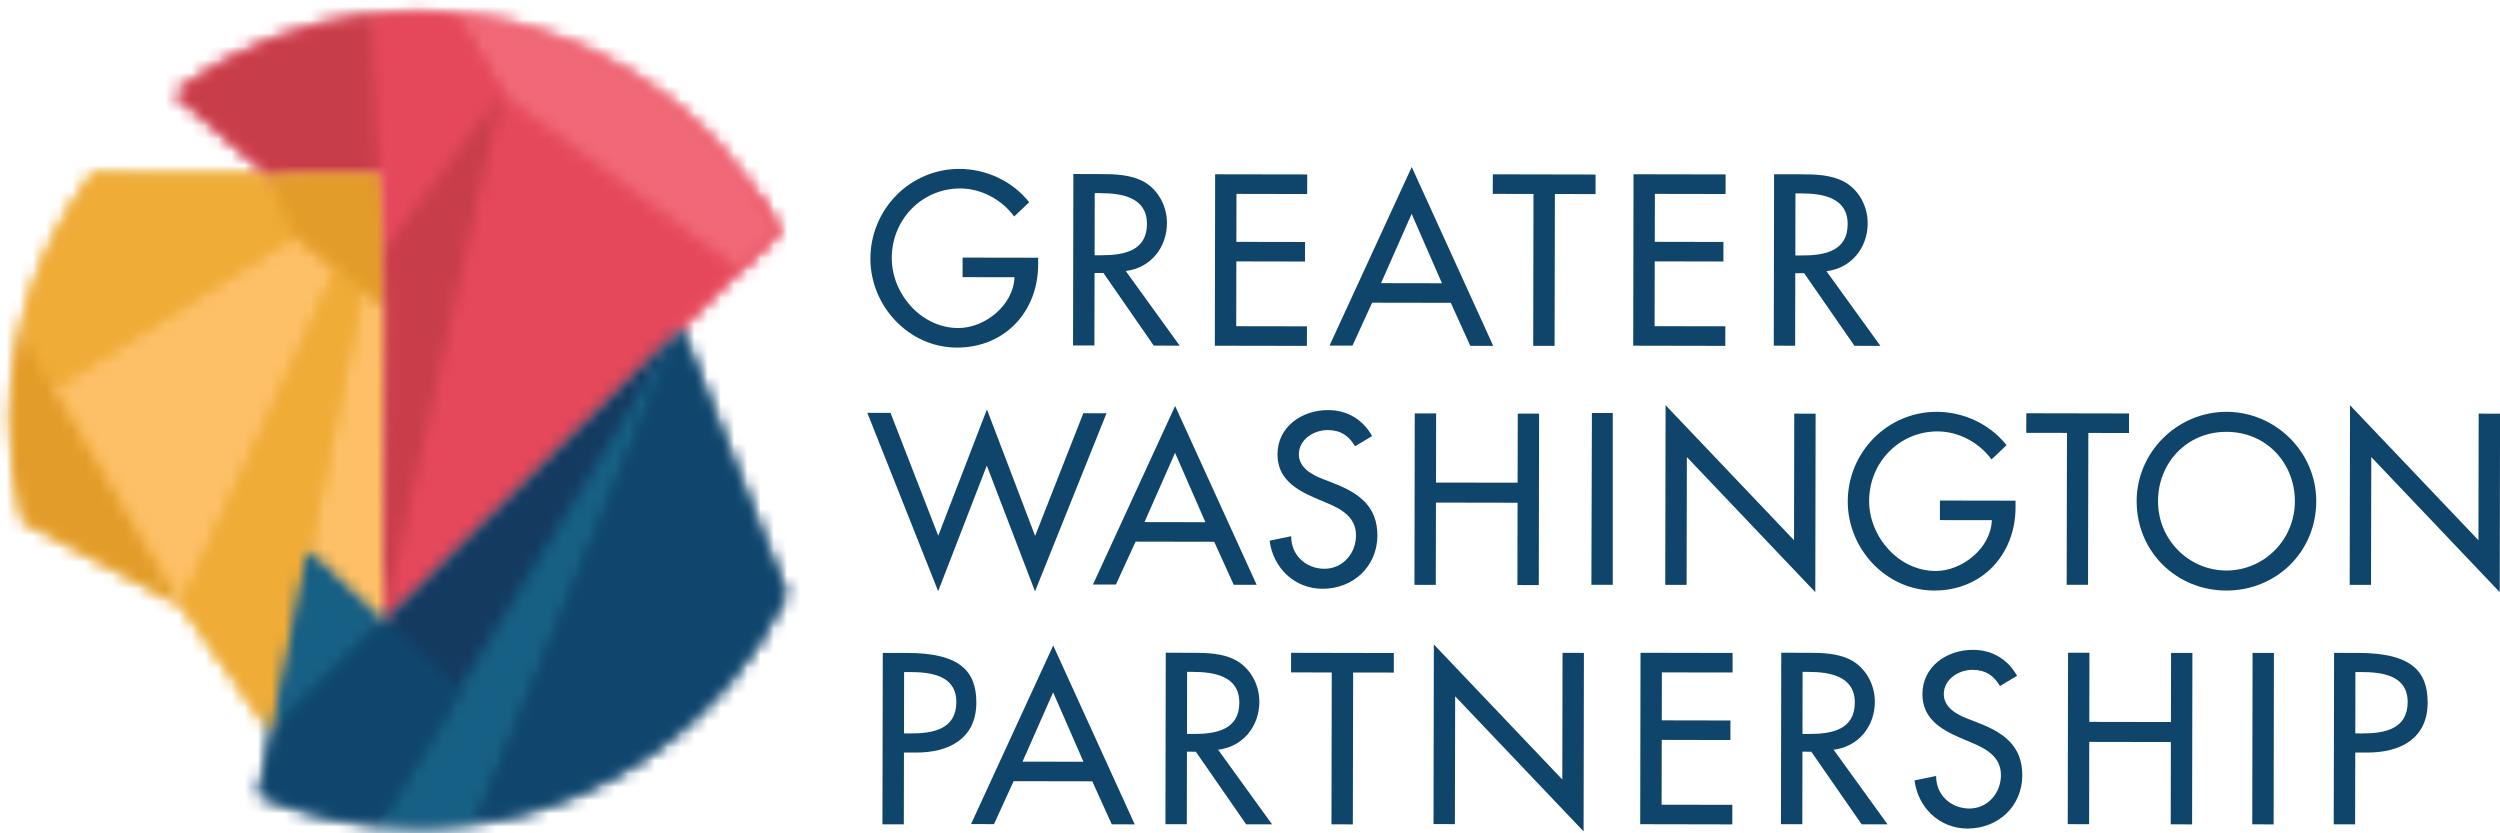
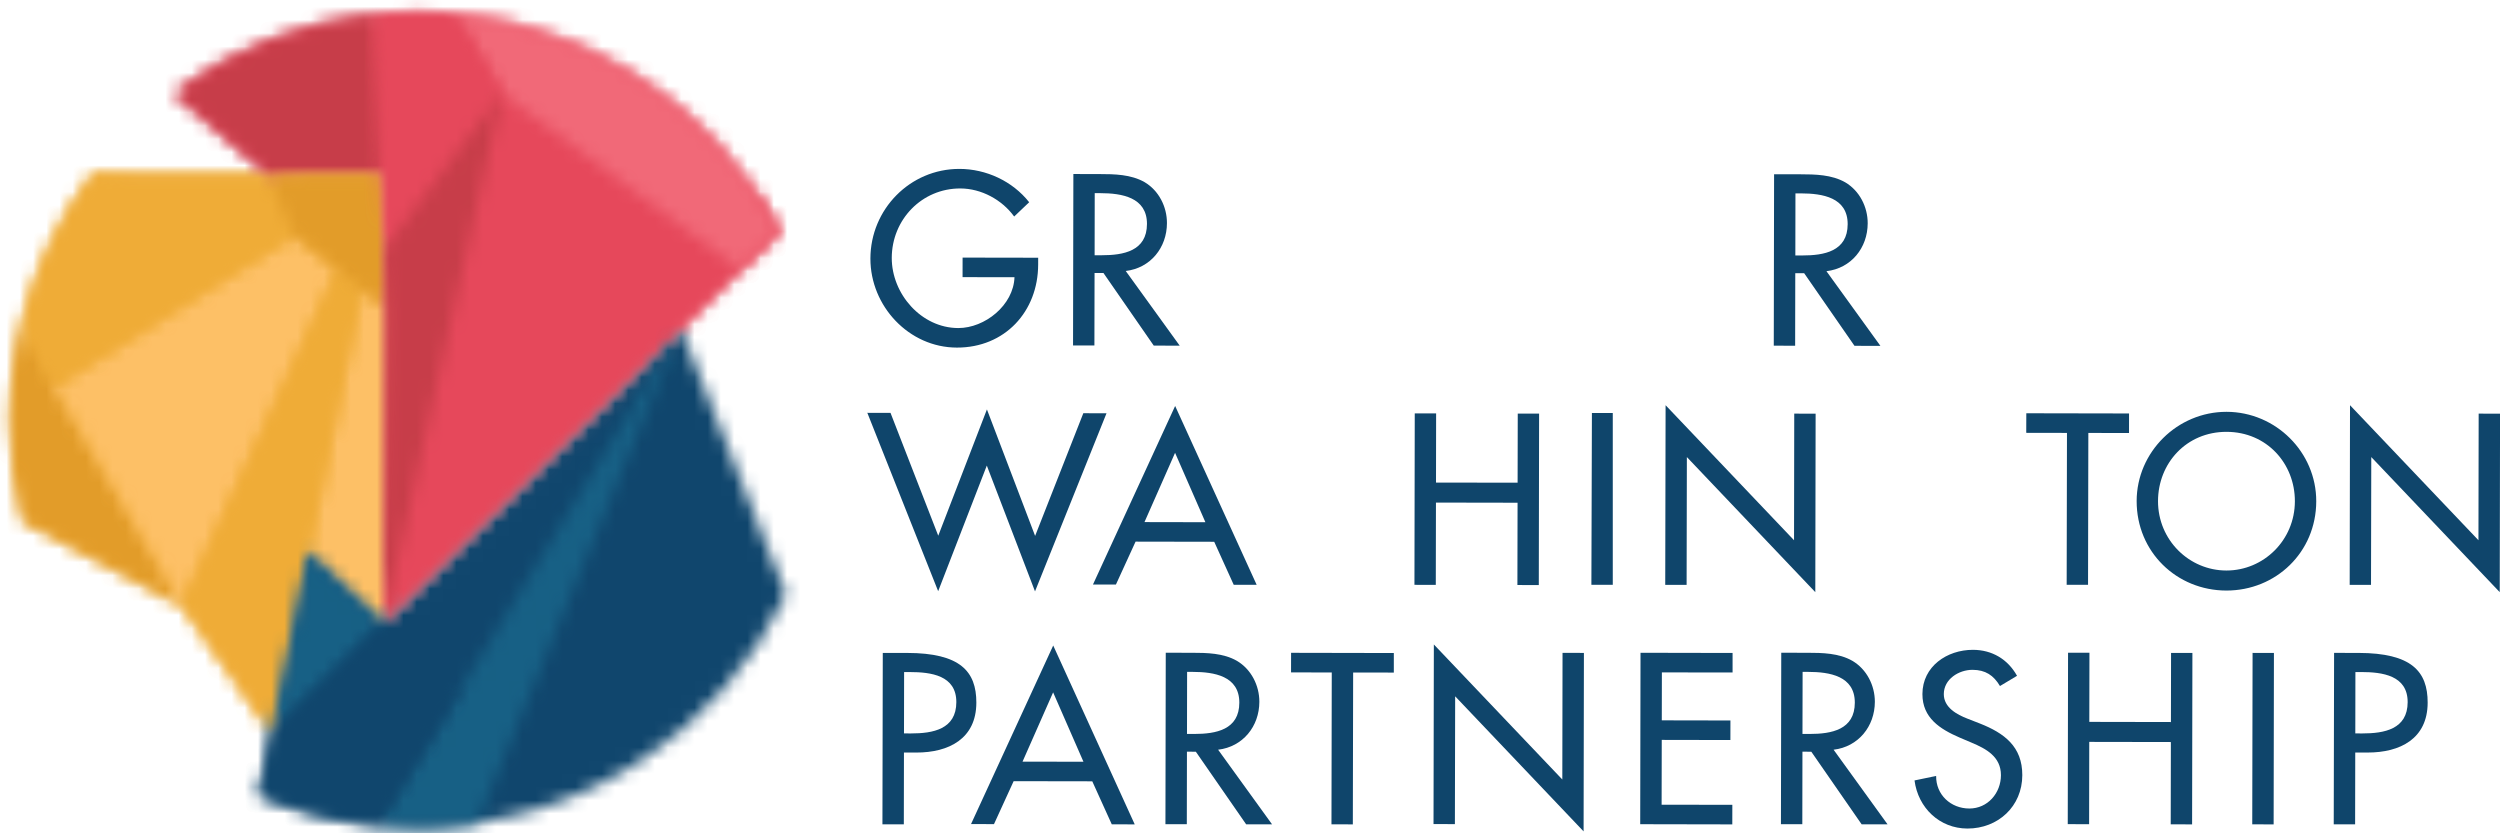
<svg xmlns="http://www.w3.org/2000/svg" width="189" height="63" viewBox="0 0 189 63" fill="none">
  <g clip-path="url(#clip0_12_10225)">
    <path fill-rule="evenodd" clip-rule="evenodd" d="M120.348 31.223L120.309 44.209L121.926 44.213V31.223H120.348ZM65.803 19.547C65.796 23.139 68.711 26.272 72.338 26.278C75.966 26.286 78.48 23.556 78.485 19.998L78.486 19.484L72.772 19.474L72.77 20.952L76.695 20.958C76.624 23.072 74.455 24.804 72.445 24.801C69.643 24.795 67.413 22.213 67.417 19.497C67.424 16.593 69.698 14.242 72.601 14.247C74.185 14.251 75.746 15.095 76.671 16.369L77.806 15.289C76.539 13.687 74.548 12.773 72.536 12.769H72.524C68.8 12.769 65.808 15.821 65.803 19.547Z" fill="#0F456B" />
    <path d="M81.122 26.116L82.737 26.119L82.749 20.637H83.42L87.224 26.129L89.185 26.131L85.105 20.486C86.978 20.266 88.219 18.721 88.221 16.865C88.224 15.627 87.607 14.406 86.527 13.768C85.497 13.181 84.258 13.161 83.108 13.16L81.147 13.156L81.122 26.116ZM83.267 19.296H82.753L82.761 14.603H83.191C84.79 14.607 86.713 14.903 86.711 16.931C86.707 18.987 84.929 19.297 83.282 19.297H83.267V19.296Z" fill="#0F456B" />
-     <path fill-rule="evenodd" clip-rule="evenodd" d="M91.841 26.137L98.802 26.149L98.806 24.671L93.458 24.662L93.469 19.762L98.659 19.772L98.662 18.294L93.47 18.285L93.478 14.658L98.823 14.668L98.826 13.188L91.865 13.176L91.841 26.137ZM100.513 26.126L102.248 26.129L103.733 22.883L109.68 22.893L111.153 26.145L112.888 26.148L106.728 12.627L100.513 26.126ZM104.407 21.406L106.72 16.167L109.012 21.414L104.407 21.406ZM112.854 14.657L115.931 14.663L115.911 26.145L117.527 26.148L117.549 14.666L120.624 14.672L120.625 13.194L112.857 13.178L112.854 14.657ZM123.471 26.134L130.432 26.148L130.436 24.668L125.088 24.66L125.098 19.76L130.289 19.77L130.292 18.292L125.1 18.282L125.109 14.657L130.453 14.667L130.456 13.187L123.495 13.174L123.471 26.134Z" fill="#0F456B" />
    <path d="M134.097 26.134L135.713 26.136L135.723 20.653L136.395 20.655L140.199 26.144L142.159 26.148L138.079 20.502C139.953 20.282 141.194 18.737 141.198 16.881C141.2 15.644 140.582 14.422 139.5 13.784C138.469 13.198 137.233 13.179 136.083 13.176L134.121 13.172L134.097 26.134ZM135.737 14.62H136.165C137.763 14.624 139.688 14.92 139.684 16.947C139.681 19.01 137.891 19.315 136.241 19.313H135.728L135.736 14.62H135.737Z" fill="#0F456B" />
    <path fill-rule="evenodd" clip-rule="evenodd" d="M70.932 40.5L67.323 31.213L65.57 31.21L70.925 44.695L74.603 35.197L78.247 44.709L83.653 31.242L81.899 31.24L78.255 40.515L74.612 30.952L70.932 40.5ZM82.628 44.19L84.363 44.193L85.849 40.947L91.795 40.958L93.269 44.21L95.004 44.213L88.841 30.691L82.628 44.19ZM86.523 39.47L88.835 34.233L91.128 39.479L86.523 39.47ZM73.41 62.3L75.146 62.303L76.631 59.057L82.576 59.067L84.05 62.32L85.785 62.323L79.623 48.8L73.41 62.3ZM77.304 57.58L79.616 52.342L81.909 57.588L77.304 57.58Z" fill="#0F456B" />
-     <path d="M96.579 34.346C96.575 36.15 97.913 36.996 99.393 37.634L100.286 38.014C101.4 38.48 102.516 39.084 102.514 40.476C102.513 41.834 101.514 43.002 100.12 42.999C98.73 42.997 97.594 41.963 97.617 40.536L95.982 40.876C96.254 42.957 97.884 44.508 99.979 44.512C102.299 44.515 104.126 42.833 104.131 40.479C104.135 38.313 102.762 37.296 100.922 36.571L99.994 36.208C99.188 35.898 98.194 35.362 98.194 34.349C98.196 33.214 99.333 32.513 100.364 32.513C101.344 32.515 101.962 32.929 102.441 33.738L103.731 32.967C103.032 31.71 101.845 31.004 100.402 31.002H100.392C98.435 31.002 96.581 32.252 96.579 34.346Z" fill="#0F456B" />
    <path fill-rule="evenodd" clip-rule="evenodd" d="M106.932 44.213L108.546 44.217L108.558 37.995L114.728 38.006L114.716 44.228L116.333 44.23L116.356 31.269L114.742 31.268L114.731 36.492L108.562 36.482L108.571 31.255L106.955 31.252L106.932 44.213ZM125.892 44.214L127.508 44.216L127.527 34.554L137.237 44.767L137.261 31.273L135.645 31.27L135.629 40.843L125.919 30.634L125.892 44.214Z" fill="#0F456B" />
-     <path d="M139.69 37.912C139.685 41.504 142.6 44.637 146.225 44.645C149.853 44.65 152.367 41.921 152.375 38.365V37.85L146.66 37.84L146.657 39.319L150.583 39.324C150.513 41.439 148.343 43.17 146.333 43.167C143.533 43.161 141.301 40.578 141.306 37.864C141.311 34.959 143.586 32.609 146.489 32.614C148.072 32.617 149.633 33.462 150.559 34.735L151.694 33.655C150.427 32.05 148.437 31.138 146.424 31.134H146.412C142.687 31.134 139.695 34.186 139.69 37.912Z" fill="#0F456B" />
    <path fill-rule="evenodd" clip-rule="evenodd" d="M153.184 32.722L156.263 32.728L156.24 44.21L157.856 44.213L157.879 32.73L160.954 32.737L160.956 31.258L153.189 31.243L153.184 32.722Z" fill="#0F456B" />
    <path d="M161.531 37.878C161.525 41.728 164.559 44.638 168.308 44.646C172.056 44.651 175.101 41.752 175.108 37.901C175.118 34.188 172.048 31.141 168.332 31.134H168.318C164.613 31.134 161.537 34.17 161.531 37.878ZM168.311 43.131C165.509 43.127 163.141 40.837 163.146 37.88C163.151 35.027 165.287 32.64 168.331 32.647C171.371 32.653 173.498 35.047 173.493 37.897C173.487 40.853 171.119 43.132 168.321 43.131H168.311Z" fill="#0F456B" />
    <path fill-rule="evenodd" clip-rule="evenodd" d="M177.636 44.214L179.249 44.216L179.269 34.554L188.979 44.767L189.004 31.273L187.387 31.27L187.371 40.843L177.661 30.634L177.636 44.214Z" fill="#0F456B" />
    <path d="M66.713 62.32L68.329 62.322L68.339 56.891L69.268 56.893C71.726 56.897 73.808 55.852 73.812 53.119C73.816 50.747 72.58 49.37 68.592 49.362L66.738 49.36L66.712 62.32H66.713ZM68.856 55.448L68.342 55.447L68.351 50.806L68.781 50.808C70.378 50.81 72.303 51.053 72.299 53.082C72.296 55.135 70.524 55.448 68.879 55.448H68.856Z" fill="#0F456B" />
    <path d="M88.106 62.307L89.723 62.311L89.733 56.828L90.405 56.829L94.209 62.319L96.169 62.322L92.089 56.678C93.962 56.457 95.204 54.913 95.207 53.056C95.209 51.82 94.592 50.598 93.51 49.96C92.48 49.37 91.243 49.352 90.091 49.35L88.131 49.348L88.107 62.307H88.106ZM90.251 55.487H89.737L89.745 50.795H90.175C91.772 50.798 93.697 51.095 93.693 53.122C93.691 55.172 91.923 55.487 90.281 55.487H90.251Z" fill="#0F456B" />
    <path fill-rule="evenodd" clip-rule="evenodd" d="M97.603 50.833L100.681 50.839L100.659 62.319L102.274 62.323L102.298 50.841L105.373 50.847V49.369L97.606 49.353L97.603 50.833ZM108.374 62.3L109.99 62.303L110.01 52.641L119.72 62.853L119.744 49.36L118.128 49.356L118.111 58.931L108.399 48.721L108.374 62.3ZM124 62.31L130.962 62.324L130.965 60.844L125.618 60.836L125.628 55.936L130.818 55.946L130.821 54.468L125.631 54.458L125.638 50.833L130.983 50.841V49.364L124.023 49.35L124 62.31Z" fill="#0F456B" />
    <path d="M134.638 62.307L136.255 62.311L136.265 56.828L136.935 56.829L140.74 62.319L142.7 62.322L138.62 56.678C140.494 56.457 141.735 54.913 141.739 53.056C141.739 51.819 141.125 50.598 140.042 49.96C139.01 49.37 137.774 49.352 136.62 49.35L134.663 49.348L134.639 62.308L134.638 62.307ZM136.782 55.487H136.267L136.277 50.795H136.707C138.304 50.798 140.228 51.095 140.224 53.122C140.222 55.172 138.454 55.487 136.812 55.487H136.782Z" fill="#0F456B" />
    <path d="M145.335 52.471C145.331 54.276 146.671 55.121 148.147 55.76L149.041 56.14C150.158 56.607 151.273 57.21 151.271 58.603C151.268 59.96 150.27 61.127 148.877 61.124C147.486 61.121 146.353 60.088 146.372 58.661L144.738 59.001C145.009 61.083 146.64 62.633 148.736 62.638C151.057 62.641 152.882 60.958 152.886 58.605C152.892 56.439 151.518 55.421 149.679 54.697L148.752 54.335C147.945 54.025 146.95 53.489 146.952 52.475C146.952 51.34 148.09 50.638 149.12 50.639C150.1 50.642 150.717 51.054 151.198 51.864L152.488 51.091C151.788 49.837 150.602 49.131 149.159 49.127H149.15C147.194 49.127 145.339 50.377 145.335 52.471Z" fill="#0F456B" />
    <path fill-rule="evenodd" clip-rule="evenodd" d="M156.322 62.306L157.937 62.309L157.948 56.087L164.118 56.098L164.106 62.32L165.723 62.323L165.746 49.363L164.132 49.36L164.122 54.586L157.952 54.574L157.962 49.348L156.345 49.345L156.322 62.306Z" fill="#0F456B" />
    <path d="M176.43 62.32L178.047 62.322L178.057 56.891L178.987 56.892C181.444 56.896 183.527 55.852 183.531 53.119C183.535 50.747 182.3 49.37 178.313 49.361L176.457 49.358L176.43 62.32ZM178.575 55.448L178.061 55.447L178.069 50.806H178.499C180.099 50.809 182.021 51.053 182.019 53.082C182.015 55.135 180.242 55.448 178.599 55.448H178.575Z" fill="#0F456B" />
    <path fill-rule="evenodd" clip-rule="evenodd" d="M170.27 62.32L171.887 62.324L171.909 49.363L170.295 49.359L170.27 62.32Z" fill="#0F456B" />
    <mask id="mask0_12_10225" style="mask-type:luminance" maskUnits="userSpaceOnUse" x="0" y="13" width="30" height="43">
      <path d="M20.214 13.186L7.033 13.161C2.984 18.504 0.798 25.026 0.809 31.73C0.809 34.368 1.14 36.93 1.764 39.374L13.777 45.777L20.545 55.417L23.308 41.681L29.007 47.042L28.9 23.047L28.857 13.117L20.214 13.186Z" fill="white" />
    </mask>
    <g mask="url(#mask0_12_10225)">
      <path fill-rule="evenodd" clip-rule="evenodd" d="M-9.6 60.751H34.34V7.783H-9.6V60.751Z" fill="#EFAC37" />
    </g>
    <mask id="mask1_12_10225" style="mask-type:luminance" maskUnits="userSpaceOnUse" x="29" y="18" width="1" height="30">
      <path d="M29.007 47.037L29.199 23.277L29.056 18.813L29.007 47.037Z" fill="white" />
    </mask>
    <g mask="url(#mask1_12_10225)">
      <path fill-rule="evenodd" clip-rule="evenodd" d="M23.673 52.37H34.533V13.48H23.673V52.37Z" fill="#E6485B" />
    </g>
    <mask id="mask2_12_10225" style="mask-type:luminance" maskUnits="userSpaceOnUse" x="13" y="0" width="46" height="48">
      <path d="M13.185 7.045L20.224 13.181L28.855 13.117L29.007 47.042L55.947 20.38L55.949 20.379L58.902 17.455C53.756 7.633 43.463 0.931 31.607 0.931C24.966 0.921 18.502 3.066 13.185 7.045Z" fill="white" />
    </mask>
    <g mask="url(#mask2_12_10225)">
      <path fill-rule="evenodd" clip-rule="evenodd" d="M3.198 52.375H73.988V-21.2H3.198V52.375Z" fill="#E6485B" />
    </g>
    <mask id="mask3_12_10225" style="mask-type:luminance" maskUnits="userSpaceOnUse" x="19" y="24" width="41" height="39">
      <path d="M29.007 47.042L23.293 41.665L20.545 55.417L19.61 60.103C23.406 61.708 27.486 62.533 31.608 62.528C43.886 62.528 54.485 55.341 59.432 44.947L51.473 24.807L29.007 47.042Z" fill="white" />
    </mask>
    <g mask="url(#mask3_12_10225)">
      <path fill-rule="evenodd" clip-rule="evenodd" d="M14.245 74.94H72.07V19.474H14.245V74.94Z" fill="#10466D" />
    </g>
    <mask id="mask4_12_10225" style="mask-type:luminance" maskUnits="userSpaceOnUse" x="0" y="24" width="14" height="22">
      <path d="M0.809 31.73C0.809 34.367 1.139 36.928 1.763 39.372L13.777 45.776L4.095 29.2L1.658 24.515C1.092 26.878 0.806 29.299 0.808 31.729L0.809 31.73Z" fill="white" />
    </mask>
    <g mask="url(#mask4_12_10225)">
      <path fill-rule="evenodd" clip-rule="evenodd" d="M-9.6 51.109H19.11V7.807H-9.6V51.109Z" fill="#E29C29" />
    </g>
    <mask id="mask5_12_10225" style="mask-type:luminance" maskUnits="userSpaceOnUse" x="4" y="17" width="22" height="29">
      <path d="M4.095 29.201L13.778 45.775L25.548 20.38L22.239 17.76L4.095 29.201Z" fill="white" />
    </mask>
    <g mask="url(#mask5_12_10225)">
      <path fill-rule="evenodd" clip-rule="evenodd" d="M-1.237 51.109H30.883V12.426H-1.237V51.109Z" fill="#FDC066" />
    </g>
    <mask id="mask6_12_10225" style="mask-type:luminance" maskUnits="userSpaceOnUse" x="23" y="21" width="7" height="27">
      <path d="M23.294 41.666L29.004 47.042L29.198 23.282L27.31 21.787L23.294 41.666Z" fill="white" />
    </mask>
    <g mask="url(#mask6_12_10225)">
      <path fill-rule="evenodd" clip-rule="evenodd" d="M17.96 52.375H34.531V16.453H17.961L17.96 52.375Z" fill="#FDC066" />
    </g>
    <mask id="mask7_12_10225" style="mask-type:luminance" maskUnits="userSpaceOnUse" x="13" y="20" width="15" height="36">
      <path d="M13.777 45.776L20.545 55.419L27.311 21.787L25.548 20.381L13.777 45.776Z" fill="white" />
    </mask>
    <g mask="url(#mask7_12_10225)">
      <path fill-rule="evenodd" clip-rule="evenodd" d="M8.444 60.751H32.644V15.047H8.444V60.751Z" fill="#EFAC37" />
    </g>
    <mask id="mask8_12_10225" style="mask-type:luminance" maskUnits="userSpaceOnUse" x="1" y="13" width="22" height="17">
      <path d="M1.657 24.516L4.095 29.202L22.24 17.76L20.215 13.186L7.033 13.163C4.477 16.536 2.647 20.401 1.657 24.516Z" fill="white" />
    </mask>
    <g mask="url(#mask8_12_10225)">
      <path fill-rule="evenodd" clip-rule="evenodd" d="M-9.593 34.535H27.575V7.809H-9.593V34.535Z" fill="#EFAC37" />
    </g>
    <mask id="mask9_12_10225" style="mask-type:luminance" maskUnits="userSpaceOnUse" x="13" y="1" width="16" height="13">
      <path d="M13.185 7.045L20.224 13.181L28.857 13.117L28.447 1.092C22.914 1.655 17.638 3.713 13.185 7.045Z" fill="white" />
    </mask>
    <g mask="url(#mask9_12_10225)">
      <path fill-rule="evenodd" clip-rule="evenodd" d="M3.197 18.515H34.19V-21.2H3.197V18.515Z" fill="#C73D49" />
    </g>
    <mask id="mask10_12_10225" style="mask-type:luminance" maskUnits="userSpaceOnUse" x="20" y="13" width="10" height="11">
      <path d="M20.214 13.186L22.24 17.76L29.198 23.283L28.855 13.117L20.214 13.186Z" fill="white" />
    </mask>
    <g mask="url(#mask10_12_10225)">
      <path fill-rule="evenodd" clip-rule="evenodd" d="M14.881 28.616H34.531V7.784H14.881V28.616Z" fill="#E29C29" />
    </g>
    <mask id="mask11_12_10225" style="mask-type:luminance" maskUnits="userSpaceOnUse" x="29" y="7" width="30" height="41">
      <path d="M29.005 47.042L58.902 17.455C58.485 16.659 58.034 15.882 57.549 15.126L37.946 7.027L29.005 47.042Z" fill="white" />
    </mask>
    <g mask="url(#mask11_12_10225)">
      <path fill-rule="evenodd" clip-rule="evenodd" d="M23.671 52.375H65.498V1.694H23.67L23.671 52.375Z" fill="#E6485B" />
    </g>
    <mask id="mask12_12_10225" style="mask-type:luminance" maskUnits="userSpaceOnUse" x="34" y="1" width="25" height="20">
      <path d="M37.946 7.026L55.947 20.381L58.897 17.447C54.155 8.399 45.043 2.002 34.365 1.054L37.947 7.026H37.946Z" fill="white" />
    </mask>
    <g mask="url(#mask12_12_10225)">
      <path fill-rule="evenodd" clip-rule="evenodd" d="M28.111 25.714H73.985V-5.815H28.111V25.714Z" fill="#F16978" />
    </g>
    <mask id="mask13_12_10225" style="mask-type:luminance" maskUnits="userSpaceOnUse" x="28" y="0" width="10" height="19">
      <path d="M28.44 1.094L29.054 18.814L37.944 7.026L34.364 1.054C32.393 0.878 30.409 0.892 28.44 1.094Z" fill="white" />
    </mask>
    <g mask="url(#mask13_12_10225)">
      <path fill-rule="evenodd" clip-rule="evenodd" d="M22.757 24.148H43.277V-14.362H22.757V24.148Z" fill="#E6485B" />
    </g>
    <mask id="mask14_12_10225" style="mask-type:luminance" maskUnits="userSpaceOnUse" x="29" y="7" width="9" height="41">
      <path d="M29.054 18.814L29.199 23.278L29.005 47.037L37.945 7.026L29.054 18.814Z" fill="white" />
    </mask>
    <g mask="url(#mask14_12_10225)">
      <path fill-rule="evenodd" clip-rule="evenodd" d="M23.671 52.37H43.278V1.694H23.67L23.671 52.37Z" fill="#C73D49" />
    </g>
    <mask id="mask15_12_10225" style="mask-type:luminance" maskUnits="userSpaceOnUse" x="29" y="24" width="23" height="29">
      <path d="M29.007 47.041L34.667 52.368L51.473 24.806L29.007 47.041Z" fill="white" />
    </mask>
    <g mask="url(#mask15_12_10225)">
-       <path fill-rule="evenodd" clip-rule="evenodd" d="M23.674 57.702H56.806V19.473H23.674V57.702Z" fill="#143A60" />
-     </g>
+       </g>
    <mask id="mask16_12_10225" style="mask-type:luminance" maskUnits="userSpaceOnUse" x="28" y="24" width="24" height="39">
      <path d="M28.563 62.378C31.056 62.623 33.57 62.566 36.05 62.209L51.473 24.807L28.563 62.378Z" fill="white" />
    </mask>
    <g mask="url(#mask16_12_10225)">
      <path fill-rule="evenodd" clip-rule="evenodd" d="M20.215 74.94H56.807V19.474H20.215V74.94Z" fill="#176085" />
    </g>
    <mask id="mask17_12_10225" style="mask-type:luminance" maskUnits="userSpaceOnUse" x="20" y="41" width="10" height="15">
      <path d="M20.545 55.418L29.005 47.041L23.293 41.665L20.545 55.418Z" fill="white" />
    </mask>
    <g mask="url(#mask17_12_10225)">
      <path fill-rule="evenodd" clip-rule="evenodd" d="M15.211 60.75H34.338V36.331H15.211V60.75Z" fill="#176085" />
    </g>
    <mask id="mask18_12_10225" style="mask-type:luminance" maskUnits="userSpaceOnUse" x="19" y="47" width="16" height="16">
      <path d="M20.545 55.418L19.61 60.103C22.462 61.31 25.481 62.077 28.564 62.378L34.668 52.368L29.007 47.041L20.545 55.418Z" fill="white" />
    </mask>
    <g mask="url(#mask18_12_10225)">
      <path fill-rule="evenodd" clip-rule="evenodd" d="M14.245 72.656H40V41.708H14.245V72.656Z" fill="#10466D" />
    </g>
    <mask id="mask19_12_10225" style="mask-type:luminance" maskUnits="userSpaceOnUse" x="36" y="24" width="24" height="39">
-       <path d="M36.05 62.209C46.404 60.713 55.092 54.066 59.43 44.947L51.473 24.807L36.05 62.209Z" fill="white" />
-     </mask>
+       </mask>
    <g mask="url(#mask19_12_10225)">
      <path fill-rule="evenodd" clip-rule="evenodd" d="M27.665 74.94H72.07V19.475H27.665V74.94Z" fill="#10466D" />
    </g>
  </g>
  <defs>
    <clipPath id="clip0_12_10225">
      <rect width="189" height="63" fill="white" />
    </clipPath>
  </defs>
</svg>